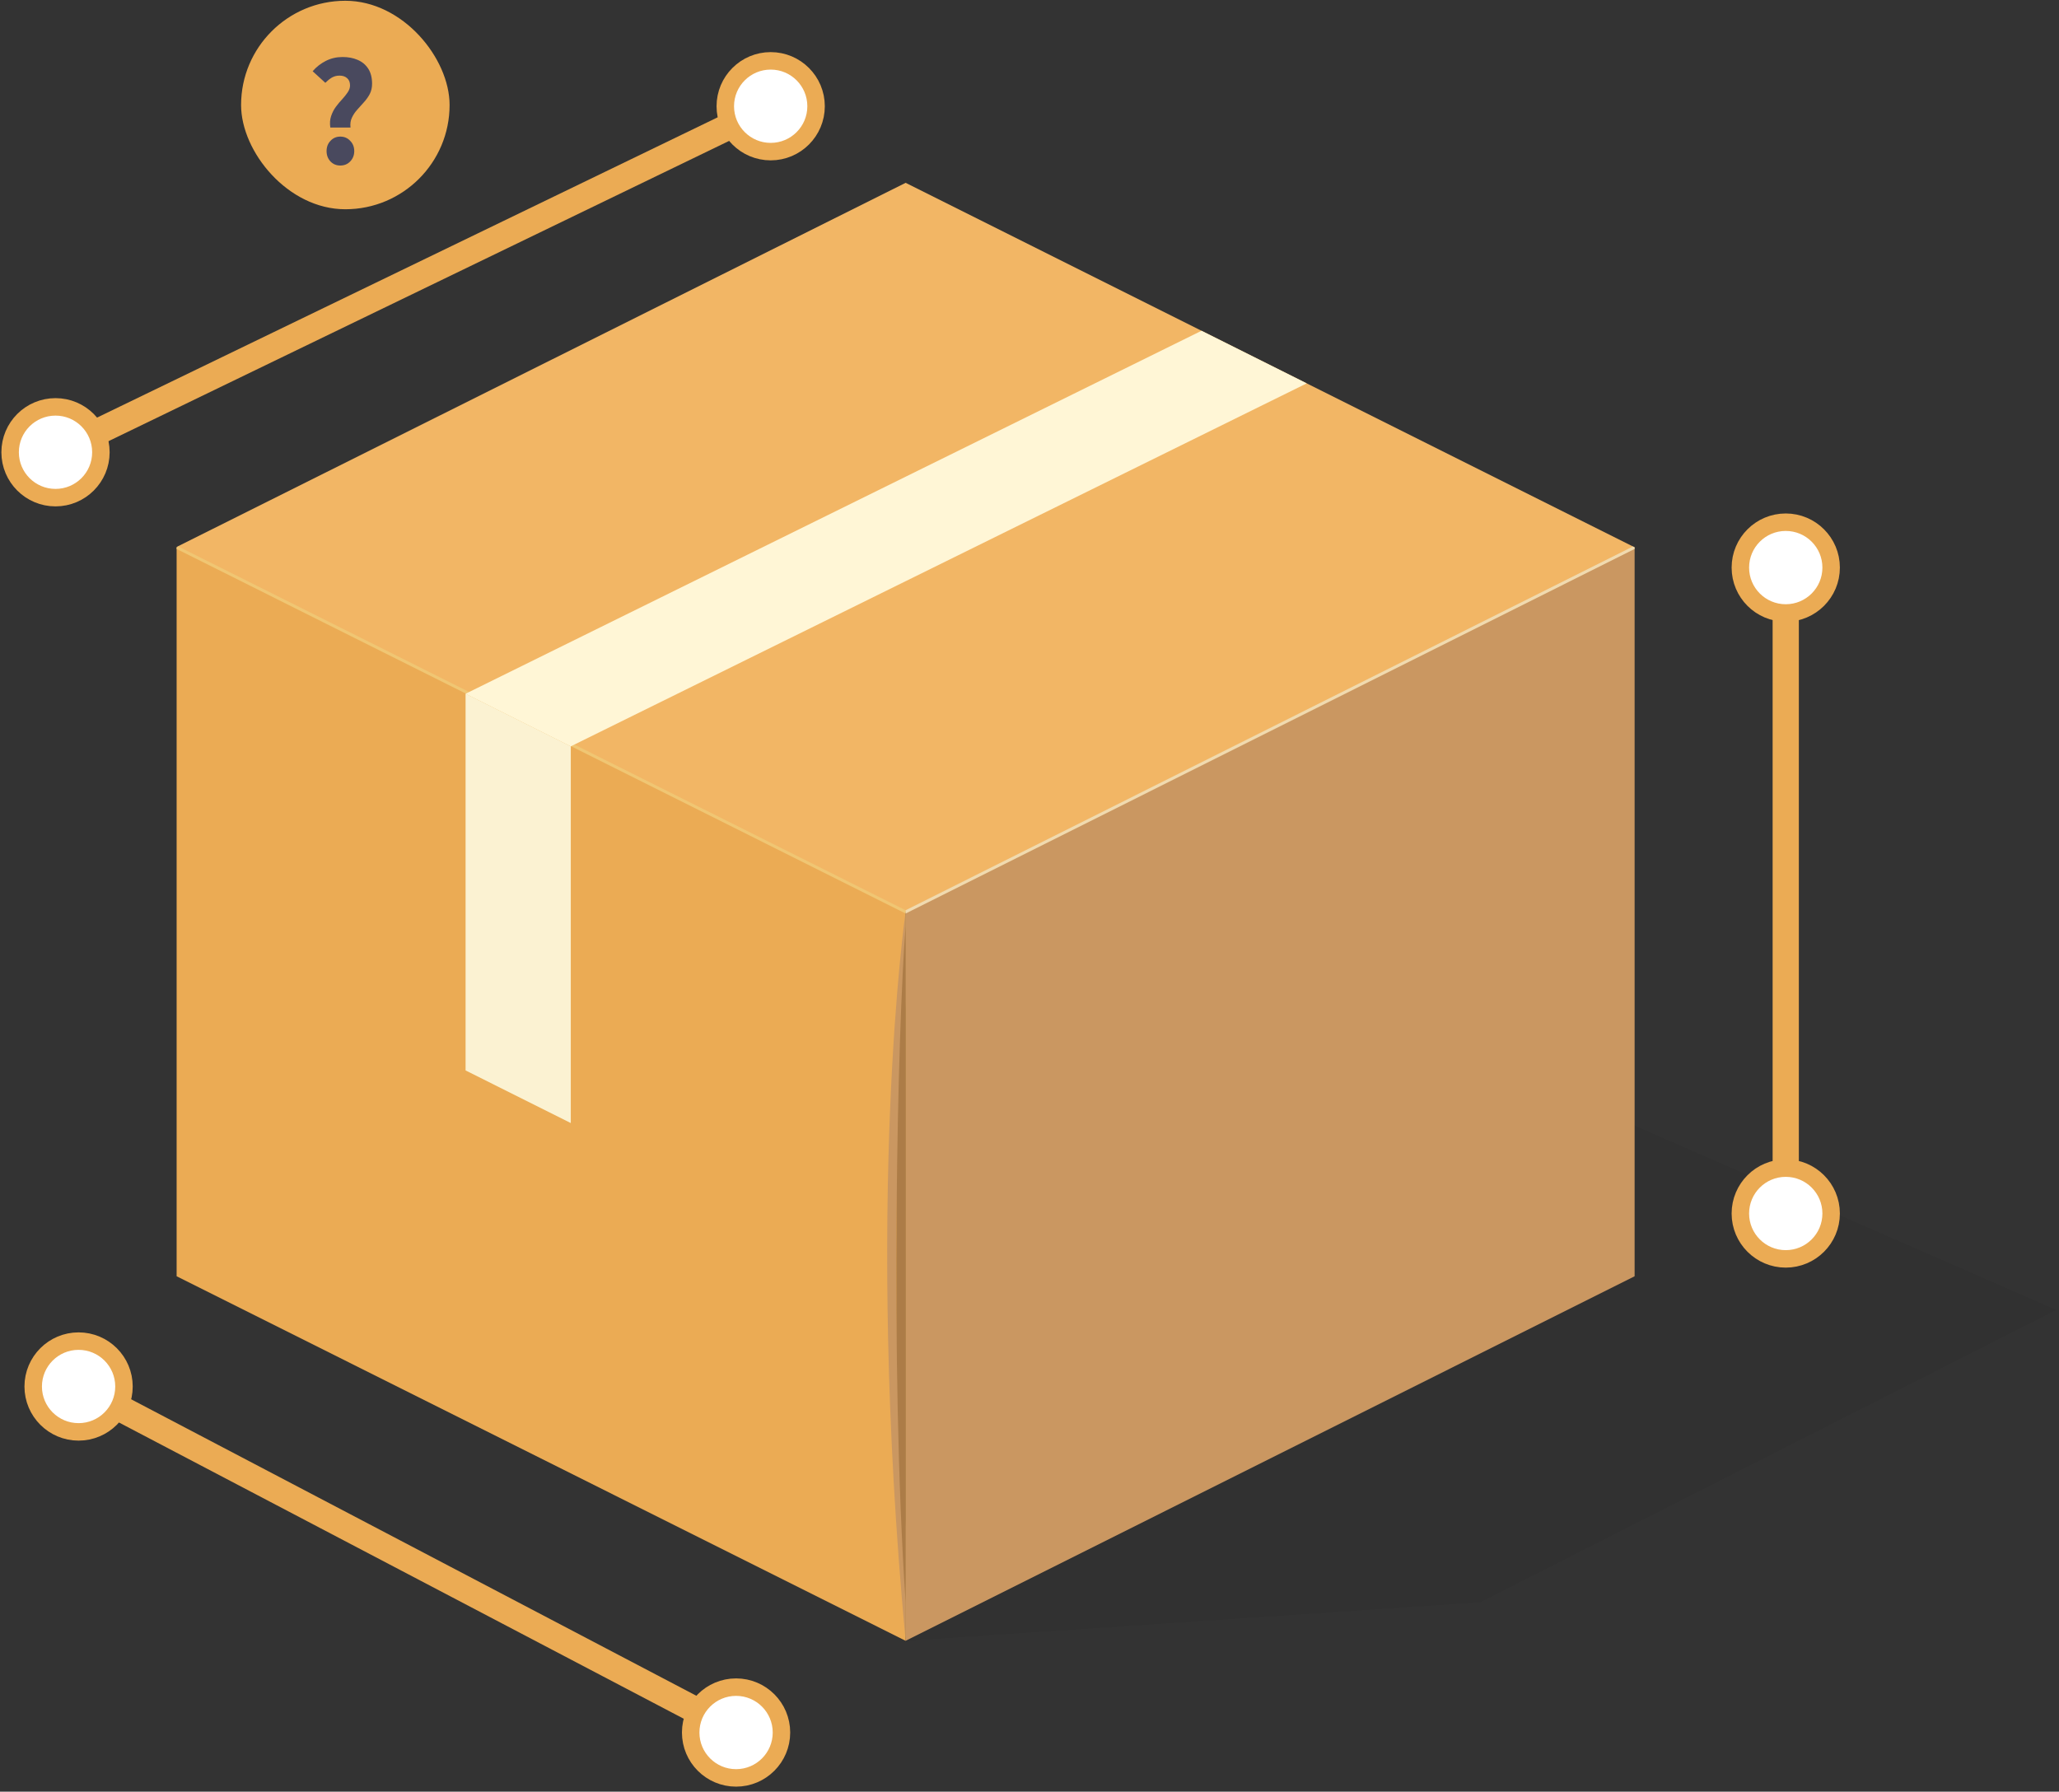
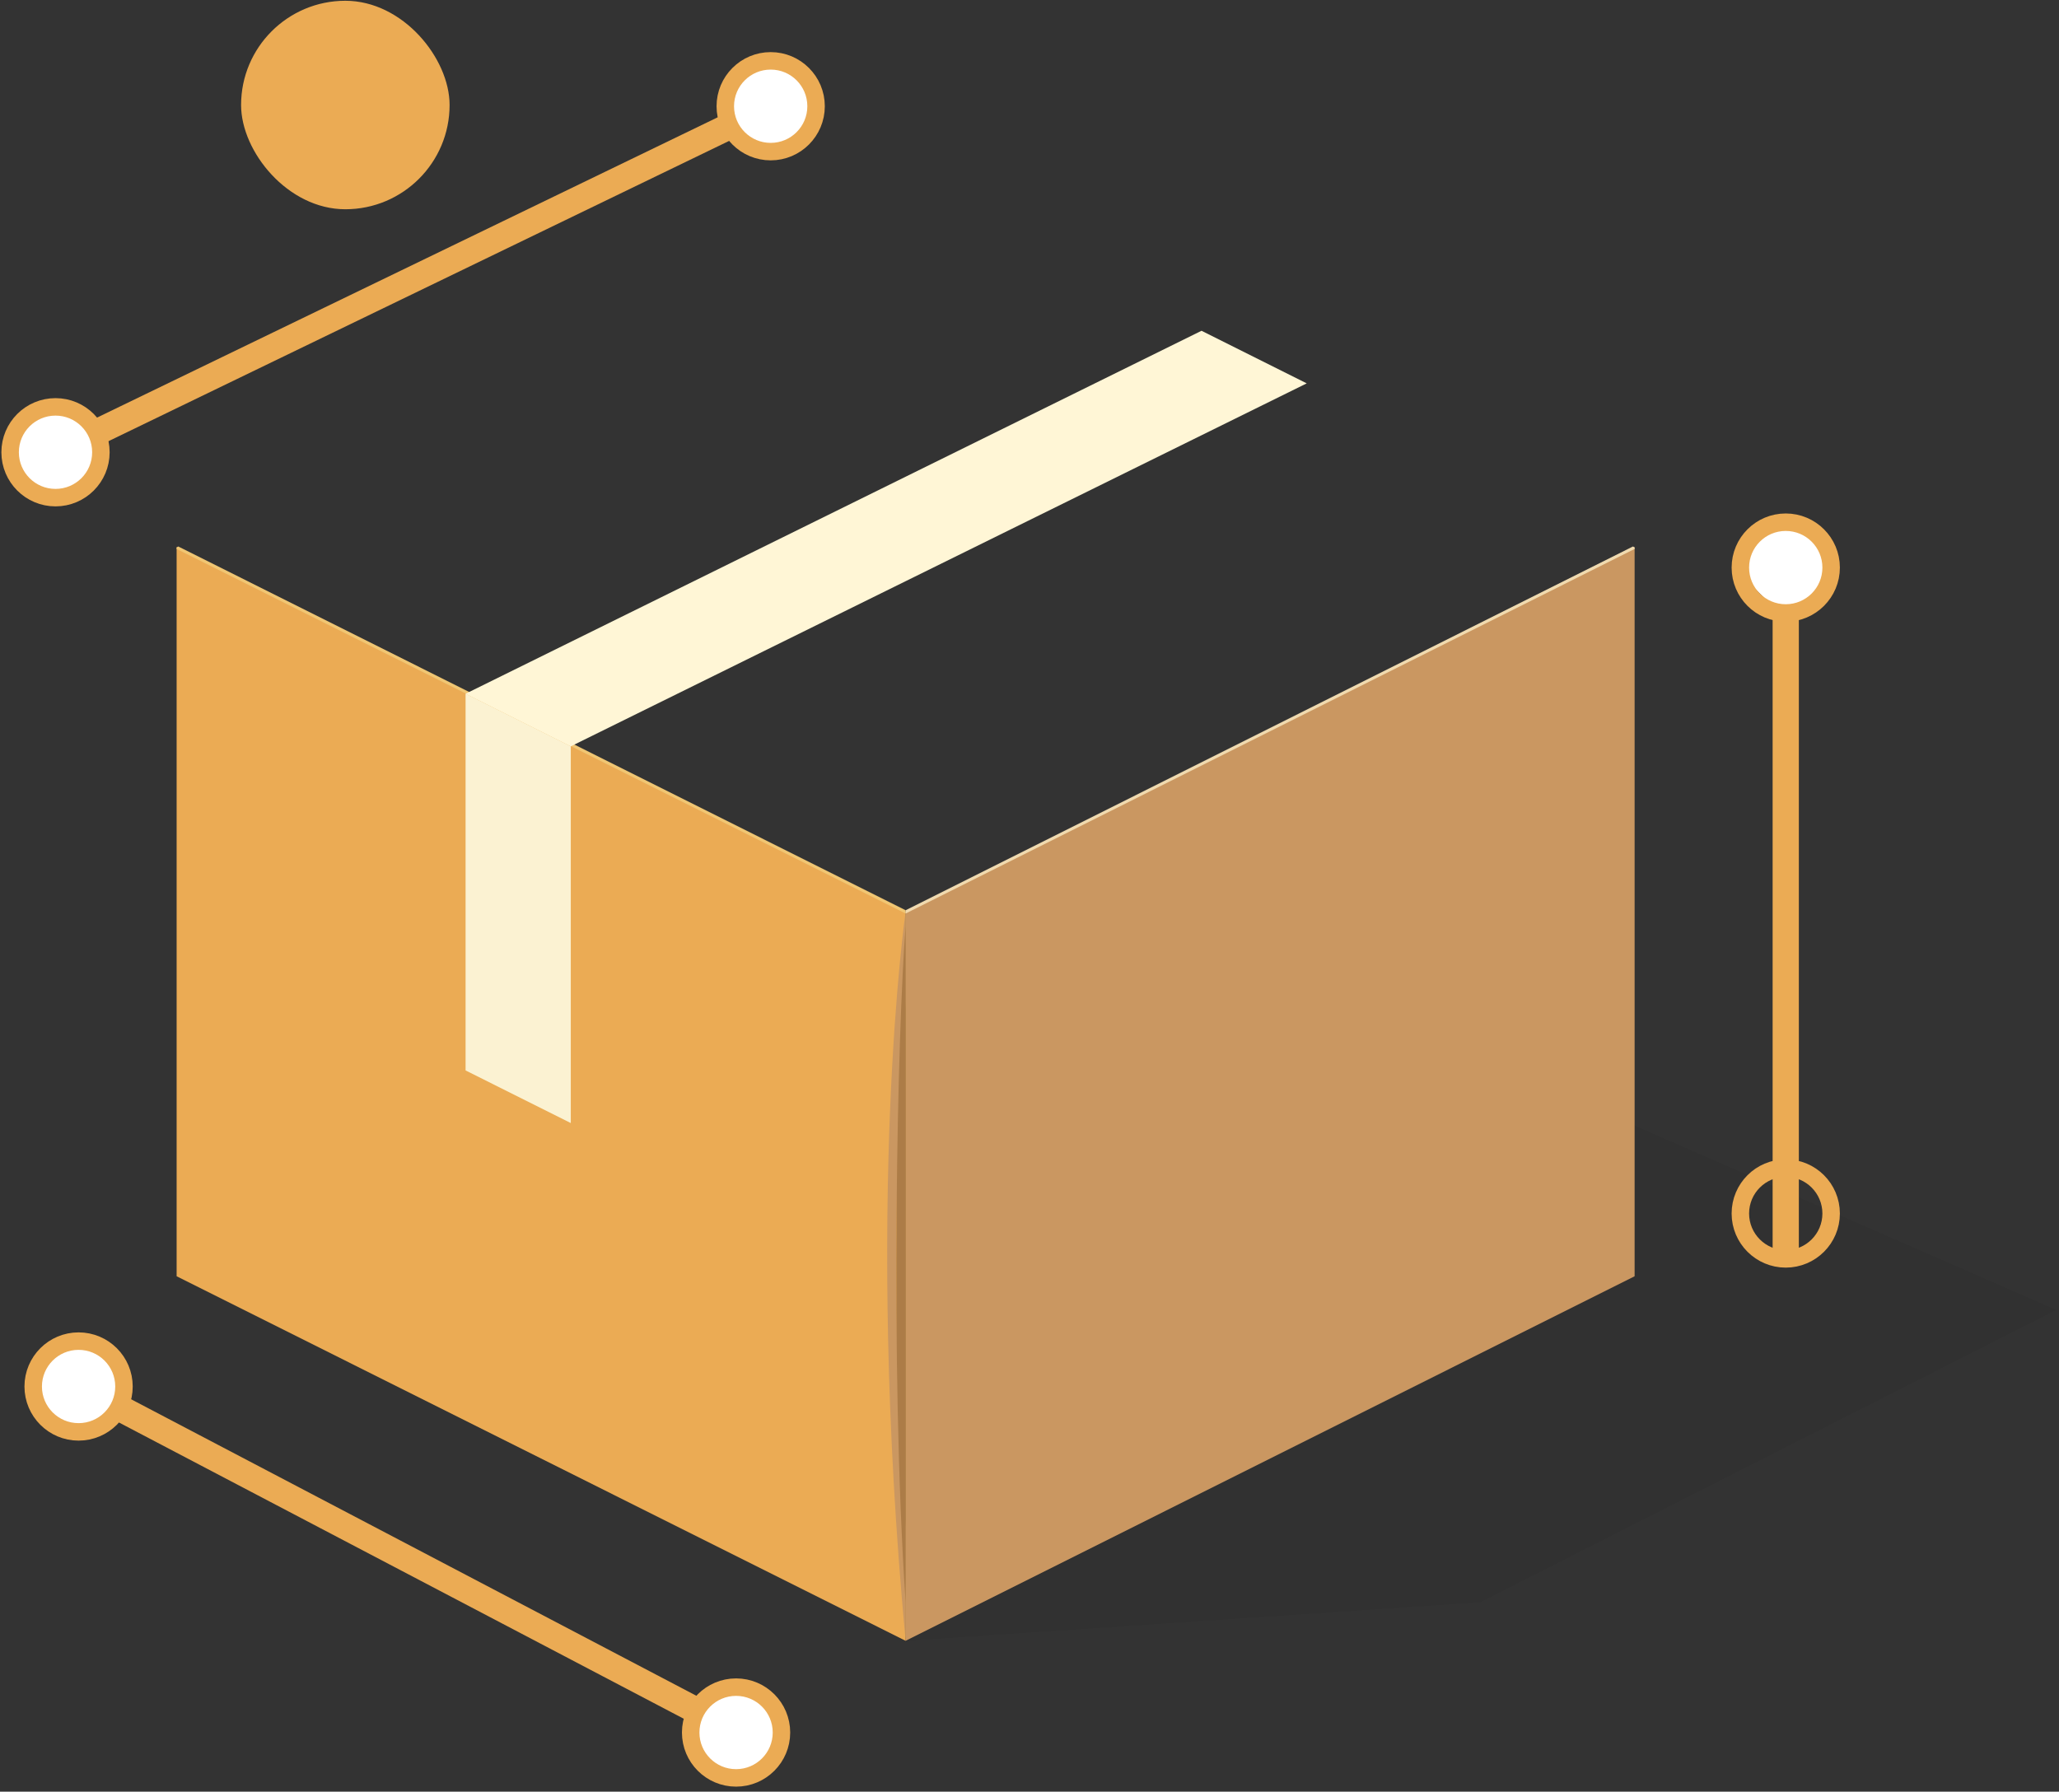
<svg xmlns="http://www.w3.org/2000/svg" width="316" height="275" viewBox="0 0 316 275" fill="none">
  <rect x="0" y="0" width="316" height="275" fill="#333333" stroke="none" />
  <path opacity="0.05" d="M138.987 251.84L227.165 245.922L315.553 201.051L210.101 154.957L138.987 251.84Z" fill="black" />
  <path d="M250.868 195.889L138.987 251.84L138.979 139.916L250.868 84.007V195.889Z" fill="#CA9761" />
  <path d="M138.988 251.839L27.107 195.887V84.006L138.988 139.959V251.839Z" fill="#EBAB54" />
-   <path d="M250.871 84.005L138.991 139.945L27.109 83.948L138.991 28.061L250.871 84.005Z" fill="#F2B665" />
  <path d="M138.988 140.213L27.107 84.26V84.005L27.362 83.878L138.989 139.709L138.988 140.213Z" fill="#F0C673" />
  <path d="M138.987 140.213L250.868 84.258V84.004L250.613 83.877L138.988 139.708L138.987 140.213Z" fill="#F0DAAF" />
-   <path d="M138.987 139.961L250.868 84.006L138.987 139.961Z" fill="#CAB093" />
  <path d="M138.987 153.752V139.96C138.987 139.96 132.622 183.839 138.987 251.841V234.312C137.065 207.493 137.065 180.571 138.987 153.752Z" fill="#CA9761" />
  <path d="M138.985 245.92V142.17C137.755 157.785 136.521 209.109 138.985 245.92Z" fill="#AC7C47" />
  <path d="M87.599 172.371L71.453 164.296V106.479L87.599 114.554V172.371Z" fill="#FBF2D2" />
  <path d="M71.443 106.486L87.588 114.558L200.545 58.842L184.4 50.769L71.443 106.486Z" fill="#FFF6D6" />
  <path d="M120.047 269.457L12.059 212.808" stroke="#EBAB54" stroke-width="4.024" />
  <path d="M12.06 220.775C16.46 220.775 20.026 217.208 20.026 212.808C20.026 208.408 16.46 204.842 12.06 204.842C7.66 204.842 4.094 208.408 4.094 212.808C4.094 217.208 7.66 220.775 12.06 220.775Z" fill="white" />
  <path d="M12.061 219.773C15.908 219.773 19.027 216.655 19.027 212.808C19.027 208.961 15.908 205.842 12.061 205.842C8.214 205.842 5.095 208.961 5.095 212.808C5.095 216.655 8.214 219.773 12.061 219.773Z" stroke="#EBAB54" stroke-width="2.682" />
  <path d="M118.277 16.306L8.518 69.415" stroke="#EBAB54" stroke-width="4.024" />
  <path d="M118.278 24.273C122.678 24.273 126.245 20.706 126.245 16.306C126.245 11.906 122.678 8.34 118.278 8.34C113.879 8.34 110.312 11.906 110.312 16.306C110.312 20.706 113.879 24.273 118.278 24.273Z" fill="white" />
  <path d="M118.279 23.271C122.126 23.271 125.245 20.153 125.245 16.306C125.245 12.459 122.126 9.34 118.279 9.34C114.432 9.34 111.313 12.459 111.313 16.306C111.313 20.153 114.432 23.271 118.279 23.271Z" stroke="#EBAB54" stroke-width="2.682" />
  <path d="M8.519 77.382C12.919 77.382 16.485 73.815 16.485 69.415C16.485 65.015 12.919 61.449 8.519 61.449C4.119 61.449 0.553 65.015 0.553 69.415C0.553 73.815 4.119 77.382 8.519 77.382Z" fill="white" />
  <path d="M8.52 76.381C12.367 76.381 15.485 73.262 15.485 69.415C15.485 65.568 12.367 62.449 8.52 62.449C4.672 62.449 1.554 65.568 1.554 69.415C1.554 73.262 4.672 76.381 8.52 76.381Z" stroke="#EBAB54" stroke-width="2.682" />
  <path d="M112.967 273.882C117.367 273.882 120.933 270.316 120.933 265.916C120.933 261.516 117.367 257.95 112.967 257.95C108.567 257.95 105 261.516 105 265.916C105 270.316 108.567 273.882 112.967 273.882Z" fill="white" />
  <path d="M112.967 272.883C116.814 272.883 119.933 269.764 119.933 265.917C119.933 262.07 116.814 258.951 112.967 258.951C109.12 258.951 106.001 262.07 106.001 265.917C106.001 269.764 109.12 272.883 112.967 272.883Z" stroke="#EBAB54" stroke-width="2.682" />
  <path d="M274.062 193.335V83.576" stroke="#EBAB54" stroke-width="4.024" />
-   <path d="M274.063 95.084C278.463 95.084 282.029 91.517 282.029 87.117C282.029 82.718 278.463 79.151 274.063 79.151C269.663 79.151 266.097 82.718 266.097 87.117C266.097 91.517 269.663 95.084 274.063 95.084Z" fill="white" />
+   <path d="M274.063 95.084C278.463 95.084 282.029 91.517 282.029 87.117C282.029 82.718 278.463 79.151 274.063 79.151C269.663 79.151 266.097 82.718 266.097 87.117Z" fill="white" />
  <path d="M274.063 94.083C277.911 94.083 281.029 90.964 281.029 87.117C281.029 83.27 277.911 80.151 274.063 80.151C270.216 80.151 267.098 83.27 267.098 87.117C267.098 90.964 270.216 94.083 274.063 94.083Z" stroke="#EBAB54" stroke-width="2.682" />
-   <path d="M274.063 194.221C278.462 194.221 282.029 190.655 282.029 186.255C282.029 181.855 278.462 178.289 274.063 178.289C269.663 178.289 266.096 181.855 266.096 186.255C266.096 190.655 269.663 194.221 274.063 194.221Z" fill="white" />
  <path d="M274.063 193.22C277.91 193.22 281.029 190.101 281.029 186.254C281.029 182.407 277.91 179.288 274.063 179.288C270.216 179.288 267.097 182.407 267.097 186.254C267.097 190.101 270.216 193.22 274.063 193.22Z" stroke="#EBAB54" stroke-width="2.682" />
  <rect x="37" y="0.118" width="32" height="32" rx="16" fill="#EBAB54" />
-   <path d="M50.696 19.574C50.6 18.918 50.64 18.334 50.816 17.822C50.992 17.294 51.232 16.822 51.536 16.406C51.856 15.974 52.184 15.582 52.52 15.23C52.856 14.862 53.136 14.51 53.36 14.174C53.6 13.822 53.72 13.47 53.72 13.118C53.72 12.622 53.568 12.246 53.264 11.99C52.976 11.734 52.592 11.606 52.112 11.606C51.664 11.606 51.264 11.71 50.912 11.918C50.576 12.126 50.248 12.39 49.928 12.71L47.984 10.934C48.544 10.278 49.216 9.75 50 9.35C50.784 8.95 51.64 8.75 52.568 8.75C53.432 8.75 54.2 8.894 54.872 9.182C55.56 9.47 56.104 9.918 56.504 10.526C56.904 11.134 57.104 11.91 57.104 12.854C57.104 13.446 56.984 13.974 56.744 14.438C56.504 14.886 56.208 15.302 55.856 15.686C55.504 16.07 55.16 16.454 54.824 16.838C54.488 17.206 54.216 17.614 54.008 18.062C53.8 18.494 53.728 18.998 53.792 19.574H50.696ZM52.232 25.406C51.624 25.406 51.12 25.198 50.72 24.782C50.32 24.35 50.12 23.822 50.12 23.198C50.12 22.558 50.32 22.03 50.72 21.614C51.12 21.182 51.624 20.966 52.232 20.966C52.84 20.966 53.344 21.182 53.744 21.614C54.16 22.03 54.368 22.558 54.368 23.198C54.368 23.822 54.16 24.35 53.744 24.782C53.344 25.198 52.84 25.406 52.232 25.406Z" fill="#49495E" />
</svg>